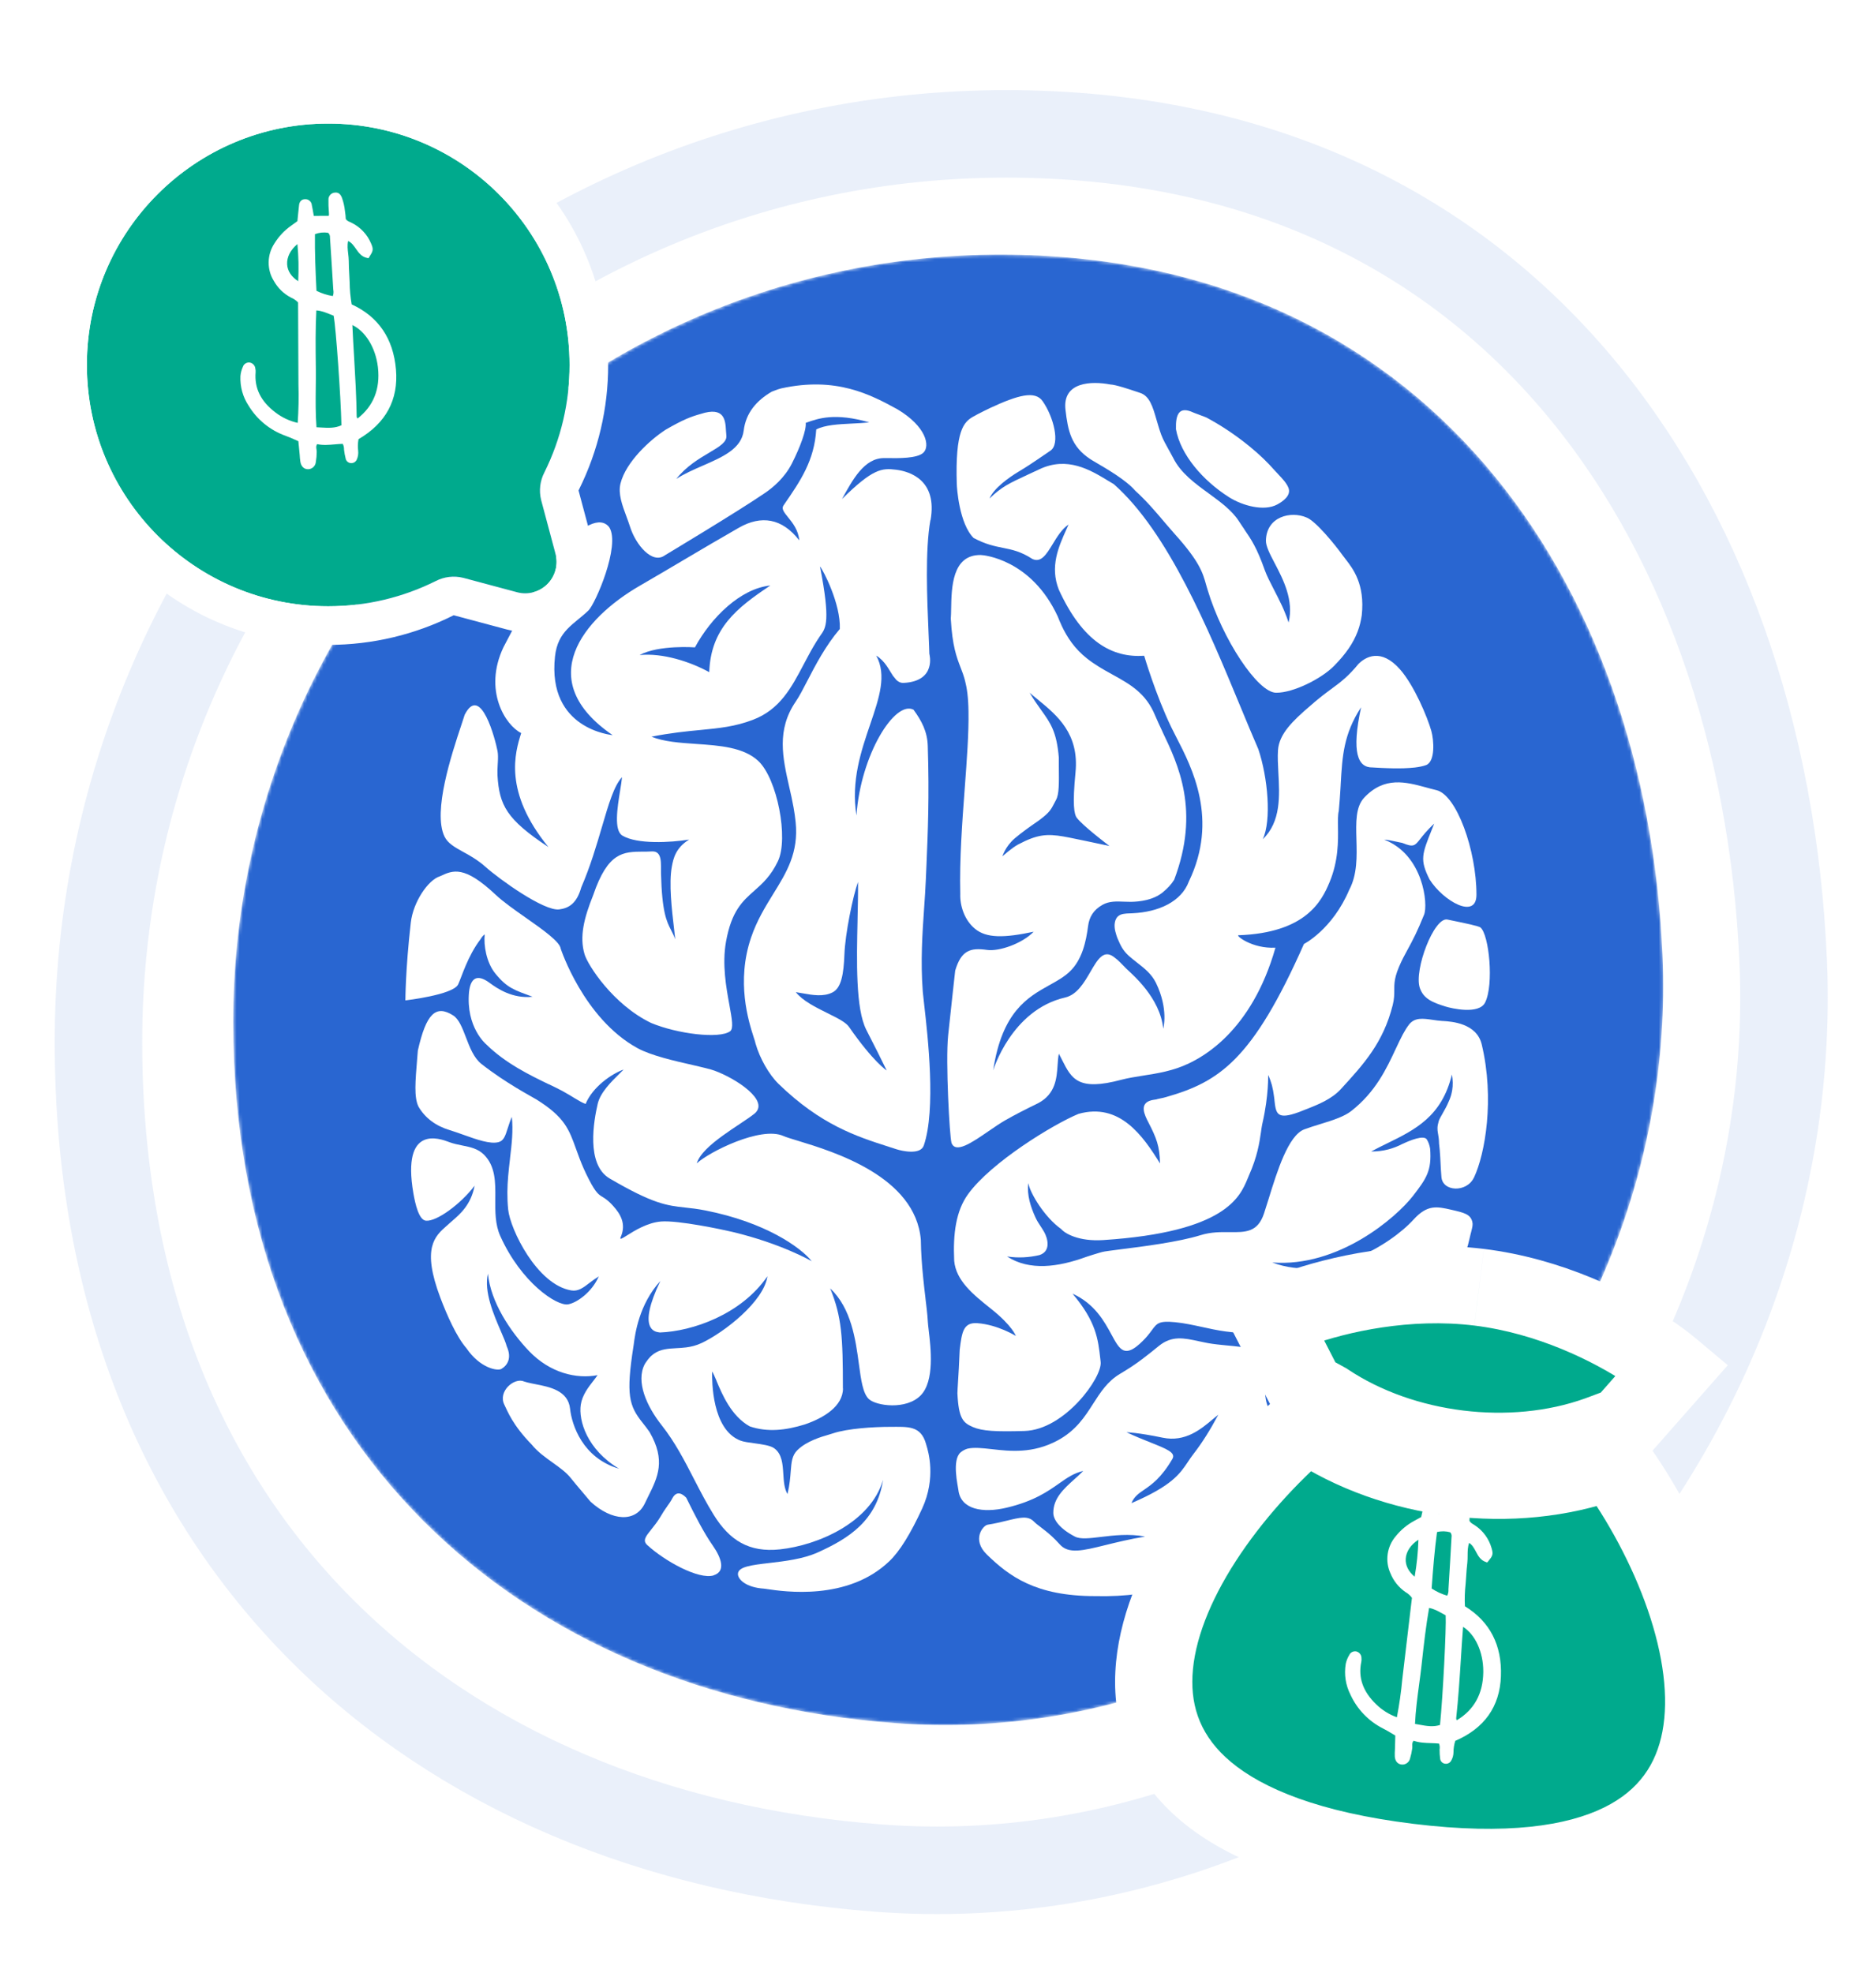
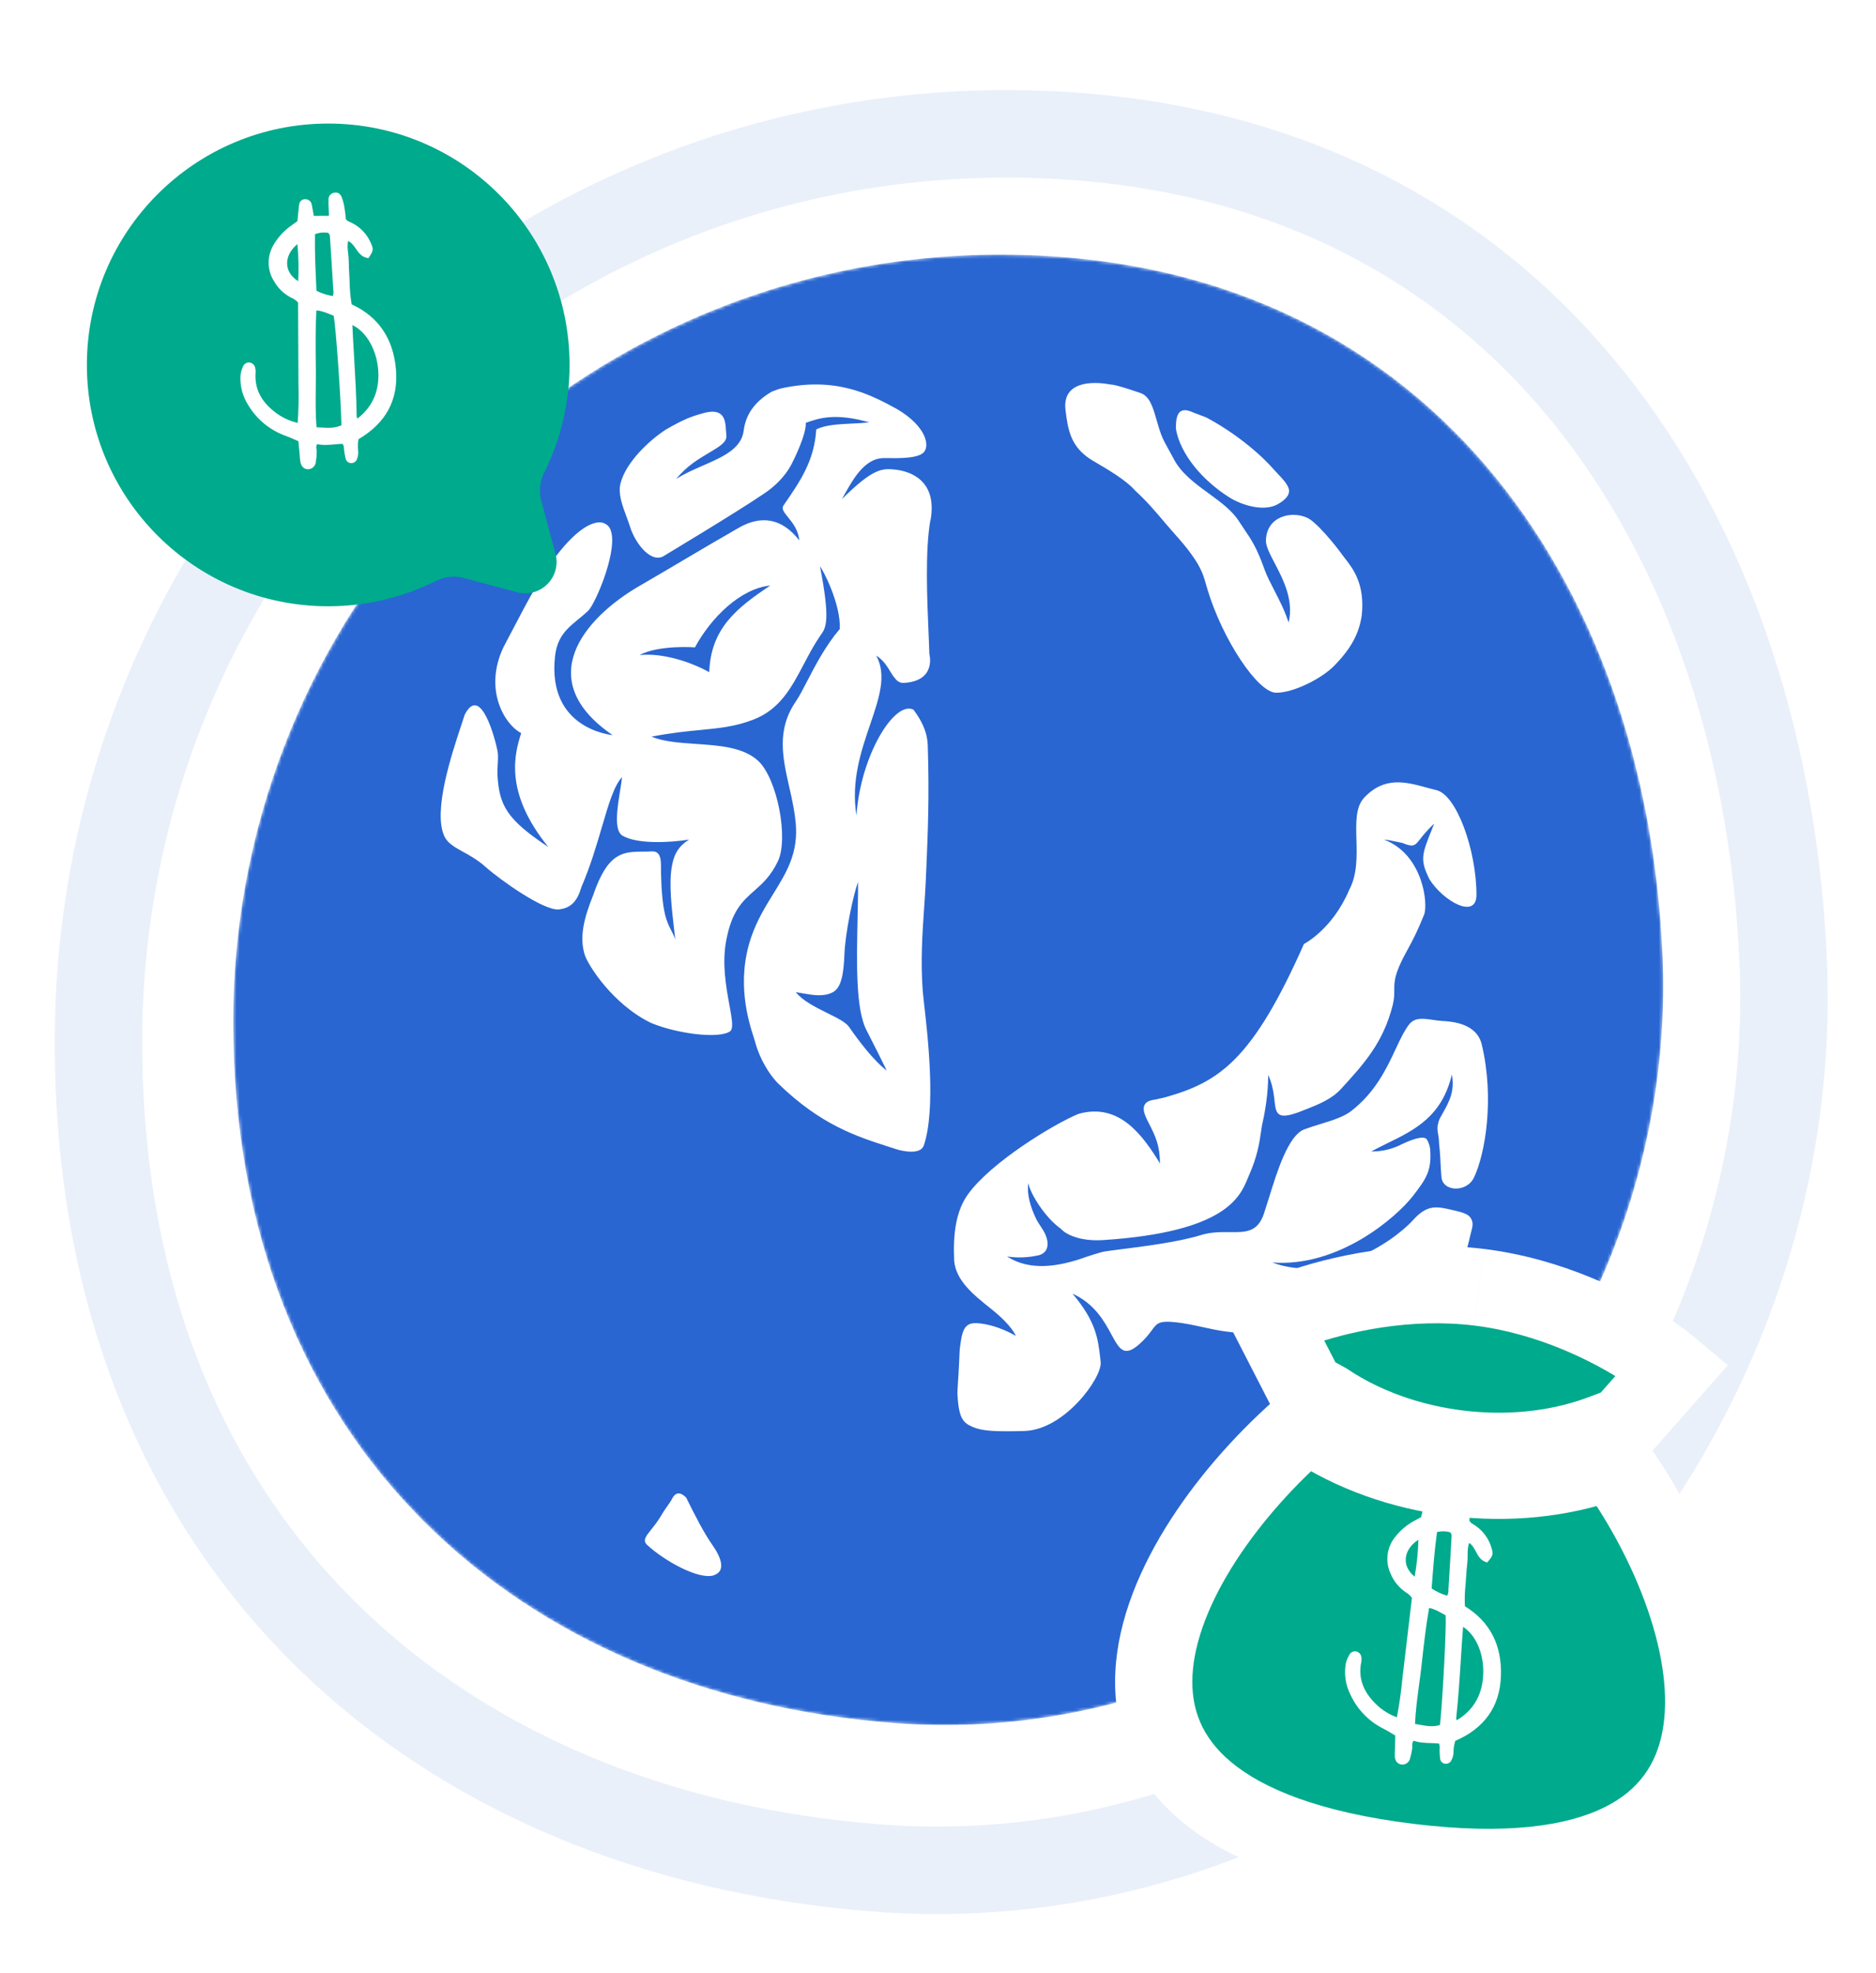
<svg xmlns="http://www.w3.org/2000/svg" width="583" height="613" viewBox="0 0 583 613" fill="none">
  <g clip-path="url(#clip0_112_1545)">
    <mask id="mask0_112_1545" style="mask-type:alpha" maskUnits="userSpaceOnUse" x="72" y="79" width="445" height="458">
      <path d="M516.667 297.003C522.314 428.57 409.522 545.325 278.182 535.444C161.485 526.665 72.481 449.257 72.481 317.57C72.481 185.882 179.254 79.129 310.966 79.129C442.677 79.129 511.65 180.106 516.667 297.003Z" fill="#2966D1" />
    </mask>
    <g mask="url(#mask0_112_1545)">
      <path d="M516.667 297.003C522.314 428.57 409.522 545.325 278.182 535.444C161.485 526.665 72.481 449.257 72.481 317.57C72.481 185.882 179.254 79.129 310.966 79.129C442.677 79.129 511.65 180.106 516.667 297.003Z" fill="#2966D1" />
    </g>
    <g clip-path="url(#clip1_112_1545)">
      <path d="M221.79 489.526C217.1 490.939 206.536 485.057 201.155 480.112C199.624 478.716 200.661 477.418 202.389 475.266C203.277 474.165 204.331 472.851 205.318 471.191C205.647 470.633 205.943 470.173 206.19 469.762C206.684 468.99 207.062 468.48 207.391 468.004V467.971C207.605 467.708 207.786 467.462 207.967 467.182L208.148 466.903L208.428 466.476L208.691 466.032L208.971 465.523C210.436 462.845 212.394 464.488 213.266 465.408C216.014 470.961 218.664 476.202 221.527 480.293C224.061 483.924 225.723 488.278 221.757 489.51L221.79 489.526Z" fill="white" />
-       <path d="M261.976 431.4C261.976 437.019 255.904 440.65 250.111 442.621C244.236 444.445 238.559 445.118 232.997 443.229C227.254 440.042 224.407 433.24 222.679 429.116V429.067C222.103 427.753 221.675 426.718 221.297 426.159V426.389C221.28 428.985 221.165 444.182 230.068 447.632C231.055 448.026 232.684 448.24 234.379 448.47C236.782 448.798 239.349 449.143 240.583 450.014C243.035 451.789 243.233 454.926 243.43 458.032C243.578 460.299 243.71 462.55 244.73 464.258C245.405 461.4 245.586 459.099 245.734 457.177C245.964 454.269 246.129 452.249 247.824 450.589C250.704 447.78 255.18 446.482 257.681 445.759C258.158 445.628 258.553 445.513 258.849 445.398C263.424 443.87 271.52 443.377 276.539 443.377C282.101 443.377 286.199 442.851 287.812 448.798L287.894 449.094C288.47 450.967 290.971 459.214 286.577 468.76C283.006 476.514 279.6 482.084 276.358 485.14C263.424 497.527 243.644 494.57 238.263 493.765L237.424 493.65C231.829 493.289 229.327 490.775 229.327 489.116C229.327 486.815 233.589 486.323 239.053 485.682C243.825 485.123 249.519 484.466 254.093 482.412C263.885 478.009 272.458 472.506 274.433 459.839C270.566 473.114 254.143 480.178 242.393 481.443C232.767 482.478 226.711 478.634 221.807 470.731C219.553 467.117 217.627 463.371 215.702 459.642C212.723 453.842 209.745 448.092 205.647 442.9C200.892 436.887 197.584 429.33 200.332 423.958C200.414 423.81 200.497 423.678 200.579 423.547L200.76 423.284C201.188 422.643 201.616 422.101 202.06 421.641C202.241 421.444 202.438 421.296 202.619 421.132L202.702 421.066L202.965 420.852L203.278 420.622C205.335 419.193 207.638 419.078 210.156 418.93C211.16 418.881 212.197 418.815 213.25 418.684C214.78 418.487 216.377 418.109 218.055 417.32C225.032 414.018 237.374 404.473 238.493 396.57C230.348 408.465 215.175 413.689 205.071 414.051L204.874 414.018C203.541 413.854 197.962 413.196 205.203 398.065C198.555 405.36 197.37 414.544 196.959 417.632L196.909 418.01L196.86 418.322C194.507 433.437 195.445 436.822 199.756 442.177C200.48 443.065 201.171 444.001 201.846 444.954C206.997 453.809 204.397 459.05 201.484 464.915C201.122 465.638 200.76 466.361 200.414 467.117C197.567 473.13 190.228 472.752 183.498 466.608C182.823 465.77 181.901 464.685 180.931 463.552C179.647 462.04 178.298 460.447 177.376 459.28C175.994 457.522 173.904 456.027 171.748 454.483C169.444 452.84 167.042 451.115 165.297 448.946C159.225 442.736 157.711 438.448 156.74 436.509C154.651 432.336 159.867 427.95 162.813 429.264C163.504 429.511 164.343 429.691 165.265 429.888L166.334 430.102C170.843 430.973 176.553 432.09 177.162 437.758C177.689 442.72 181.029 453.07 192.384 456.389C182.395 450.408 179.762 441.405 180.486 436.509C180.931 433.536 182.807 431.104 184.37 429.1L184.403 429.067C184.88 428.443 185.341 427.851 185.703 427.309C179.153 428.574 170.942 426.635 164.442 419.867C158.551 413.722 152.445 404.505 151.639 395.765C150.323 401.335 153.433 408.531 155.654 413.673C156.477 415.562 157.168 417.189 157.481 418.355C159.159 422.117 157.613 424.335 155.786 425.387C154.601 426.06 149.22 425.19 144.942 418.93C141.864 415.398 138.853 408.563 136.862 403.29C131.003 387.797 135.101 384.166 138.836 380.88H138.853L139.198 380.568L139.626 380.174C139.923 379.911 140.235 379.632 140.564 379.352C142.983 377.266 146.39 374.325 147.492 368.443C143.164 374.161 135.71 379.599 132.402 379.319C130.164 379.139 129.045 374.128 128.453 370.727C124.816 349.369 136.648 353.789 139.462 354.84L139.659 354.922C140.976 355.399 142.325 355.678 143.642 355.941C146.126 356.434 148.512 356.91 150.405 358.799C154.009 362.414 153.976 367.392 153.926 372.534C153.894 376.461 153.861 380.486 155.457 384.051C161.957 398.542 173.015 405.885 176.52 405.31C179.285 404.85 183.975 401.482 186.081 396.619C184.995 397.293 184.057 397.999 183.201 398.64C181.243 400.152 179.696 401.318 177.59 400.99C166.877 399.264 158.534 381.948 157.925 375.853C157.547 372.107 157.645 368.69 157.925 365.437C158.008 364.533 158.09 363.63 158.189 362.759C158.287 361.839 158.386 360.919 158.501 360.015V359.9C159.028 355.497 159.521 351.341 159.061 347.053C158.501 348.351 158.123 349.55 157.777 350.618C157.053 352.885 156.559 354.495 154.914 354.906C152.33 355.579 148.2 354.117 144.069 352.639C142.555 352.096 141.058 351.571 139.626 351.127C135.43 349.862 132.04 347.365 130.016 343.8C128.65 340.875 129.045 336.193 129.67 328.701L129.852 326.45C132.435 314.999 135.414 312.108 140.795 315.509C142.638 316.675 143.674 319.419 144.793 322.327C145.978 325.432 147.245 328.751 149.631 330.623C157.185 336.554 165.067 340.645 166.762 341.68C175.467 347.118 176.833 350.946 178.972 356.894C179.334 357.896 179.713 358.964 180.157 360.114C180.519 361.05 180.914 362.02 181.375 363.071C181.852 364.155 182.395 365.305 183.037 366.538C184.123 368.657 184.896 369.823 185.538 370.563C186.147 371.253 186.657 371.581 187.266 371.943C187.496 372.091 187.743 372.239 188.007 372.419L188.237 372.584C188.846 373.027 189.586 373.651 190.557 374.736C192.762 377.167 194.688 380.289 192.91 384.363C192.466 385.398 193.256 384.889 194.852 383.887C197.173 382.425 201.188 379.911 205.433 379.566C210.765 379.139 224.604 382.08 227.698 382.819C242.92 386.466 252.267 391.904 252.267 391.904C248.762 387.55 237.868 379.812 219.223 376.132C216.739 375.639 214.764 375.426 212.937 375.229C207.26 374.604 203.031 374.144 189.455 366.193C182.017 361.822 184.567 348.12 185.736 343.044C186.542 339.495 189.948 336.144 192.581 333.564L193.091 333.055L193.799 332.349C190.08 333.663 184.156 337.754 181.984 343.044C180.058 342.337 177.886 340.695 174.793 339.019C173.608 338.378 172.176 337.688 170.563 336.916H170.514C164.82 334.156 157.086 330.443 151.08 324.495C151.08 324.495 144.728 319.238 145.764 308.214C146.209 304.304 147.969 302.316 152.166 305.421C154.568 307.195 159.308 310.399 165.495 309.726C159.982 307.672 157.629 307.097 153.894 302.464C151.145 299.047 150.273 293.74 150.635 290.339C150.158 290.668 149.714 291.193 149.319 291.867C145.287 297.141 143.477 303.581 142.374 305.898C140.828 309.151 125.984 310.859 125.984 310.859C125.984 310.859 125.984 301.363 127.663 286.692C128.387 280.284 133.044 273.434 136.697 272.3L136.812 272.251C140.778 270.411 144.234 268.8 154.107 278.099C156.345 280.202 159.851 282.683 163.323 285.115C168.704 288.893 173.97 292.606 174.249 294.775C174.249 294.775 181.342 316.511 198.111 325.695C202.34 328.011 209.597 329.654 215.225 330.936L217.265 331.412C218.022 331.593 218.73 331.757 219.372 331.921C220.474 332.201 221.396 332.447 222.054 332.694C228.817 335.174 239.365 342.091 234.445 346.067C230.101 349.566 218.236 355.793 216.541 361.494C220.277 358.011 236.387 349.862 243.43 352.984C244.286 353.361 245.849 353.838 247.906 354.462C259.08 357.863 284.504 365.585 286.166 385.25C286.215 389.292 286.512 393.219 286.874 396.817C287.104 399.199 287.367 401.45 287.614 403.47V403.569C287.762 404.703 287.877 405.77 287.993 406.756C288.157 408.251 288.289 409.582 288.338 410.683C288.371 411.291 288.47 412.178 288.601 413.279V413.311C289.26 418.766 290.494 429.166 286.1 433.618C281.575 438.202 272.244 436.854 270.006 434.735C268.147 432.977 267.587 428.837 266.913 423.826C265.876 416.203 264.576 406.559 257.993 400.332C261.597 409.237 261.943 415.349 261.943 431.482H261.959L261.976 431.4Z" fill="white" />
      <path fill-rule="evenodd" clip-rule="evenodd" d="M289.143 161.584C287.465 170.998 288.106 186.048 288.567 196.759L288.732 200.752L288.781 202.247L288.814 203.2C288.814 203.2 291.167 211.644 280.866 212.203C280.306 212.236 279.829 212.121 279.401 211.891C279.089 211.726 278.809 211.529 278.562 211.283L277.509 210.001C276.225 208.112 275.09 205.434 272.309 203.725C275.633 209.804 273.23 216.852 270.433 225.067C267.635 233.281 264.426 242.662 266.154 253.407C267.454 234.579 278.068 217.526 283.894 220.532C286.411 223.982 288.189 227.318 288.32 231.803C288.83 247.64 288.337 258.747 287.909 268.966L287.711 273.467C287.596 276.26 287.399 279.168 287.185 282.191C286.642 290.028 286.049 298.653 286.773 308.182C286.839 308.987 286.987 310.351 287.201 312.141C288.337 322.048 290.92 344.753 287.086 355.942C286.049 358.981 280.257 357.65 278.628 357.124L276.176 356.336C266.237 353.149 255.129 349.583 241.964 336.818C238.986 333.926 236.106 328.85 234.806 324.283C234.74 323.888 234.526 323.231 234.23 322.344C232.634 317.349 228.717 305.077 233.44 291.243C235.25 285.953 237.85 281.747 240.319 277.739C244.449 271.068 248.201 264.99 247.263 255.51C247.115 253.933 246.868 252.388 246.605 250.861C246.226 248.725 245.749 246.622 245.272 244.552C243.215 235.417 241.273 226.808 247.296 218.002C248.365 216.441 249.517 214.224 250.85 211.644C253.368 206.781 256.544 200.653 260.987 195.445C261.3 187.559 255.721 177.028 254.833 176.009C258.124 193.03 256.676 195.067 255.03 197.367C254.898 197.548 254.767 197.745 254.635 197.942C253.384 199.815 252.265 201.754 251.229 203.692C250.735 204.596 250.258 205.5 249.781 206.403C245.979 213.632 242.375 220.483 233.983 223.67C228.437 225.79 223.55 226.266 217.593 226.841C213.314 227.252 208.476 227.728 202.454 228.911C206.271 230.472 211.225 230.817 216.26 231.162C223.566 231.655 231.087 232.181 235.645 236.452C241.553 241.989 245.107 260.521 241.767 267.569C239.562 272.218 236.945 274.551 234.411 276.786C230.774 280.006 227.335 283.045 225.623 292.591C224.356 299.655 225.689 306.917 226.677 312.289C227.45 316.577 228.026 319.666 226.874 320.471C223.484 322.87 210.533 321.276 202.355 317.875C190.572 312.207 182.69 299.951 181.67 296.55C180.024 291.063 181.489 285.263 184.352 278.133C188.927 264.727 193.683 264.678 199.886 264.628H201.022C201.565 264.612 202.108 264.595 202.684 264.563C205.959 264.48 205.333 268.621 205.416 271.315C205.712 283.505 207.176 286.331 208.575 289.075C209.019 289.929 209.447 290.783 209.842 291.884C209.743 290.915 209.612 289.765 209.464 288.5C208.789 282.733 207.818 274.535 208.789 269.261C209.25 266.731 210.007 263.429 214.17 260.882C208.394 261.819 198.01 262.41 193.419 259.65C190.72 258.024 191.856 250.992 192.712 245.653C192.975 244.059 193.205 242.613 193.304 241.496C190.803 244.174 189.157 249.826 187.1 256.824C185.422 262.542 183.496 269.13 180.633 275.767C179.234 280.729 176.782 282.207 173.787 282.585C169.081 283.193 155.225 273.254 150.815 269.311L150.354 268.916L149.976 268.588C149.745 268.407 149.531 268.226 149.301 268.062C148.528 267.47 147.754 266.961 147.014 266.485C145.977 265.828 144.957 265.269 143.986 264.743C141.32 263.265 139.131 262.049 138.111 259.897C134.458 252.126 140.349 234.382 143.36 225.313C143.772 224.048 144.134 222.964 144.414 222.093C149.4 212.318 153.942 229.831 154.616 233.38C154.797 234.366 154.781 235.549 154.715 236.764L154.666 237.619C154.6 238.736 154.55 239.853 154.6 240.888C155.159 250.286 157.447 254.606 170.43 263.215C156.377 245.998 160.047 233.856 161.972 227.794C157.068 225.379 150.124 214.519 156.459 201.113C157.364 199.388 158.253 197.712 159.092 196.102C164.408 185.933 168.587 177.981 174.034 171.245C180.666 163.063 186.656 160.27 189.355 163.868C192.876 169.487 185.027 187.608 182.871 189.695C178.362 194.049 173.327 195.987 172.471 204.021C170.035 226.693 190.177 228.369 190.391 228.435C165.395 211.332 181.275 192.159 198.833 182.006C203.276 179.443 207.785 176.765 212.294 174.104C218.12 170.653 223.961 167.22 229.622 163.983C236.55 160.024 243.034 160.993 248.382 167.91C248.119 164.722 246.308 162.472 244.91 160.747C243.692 159.235 242.77 158.102 243.478 157.083L243.791 156.623C248.695 149.509 253.072 143.151 253.664 133.441C256.462 132.028 260.493 131.831 264.755 131.618C266.533 131.536 268.359 131.437 270.153 131.256C259.506 128.168 254.257 130.024 250.669 131.306L250.389 131.404C250.653 133.556 248.678 138.945 246.078 144.055C243.791 148.556 240.137 151.513 237.965 153.025C229.507 158.841 206.633 172.543 206.617 172.559C202.7 175.434 197.566 169.29 195.805 163.704C195.476 162.652 195.065 161.568 194.67 160.484C193.37 156.984 192.037 153.403 192.827 150.248C194.489 143.545 201.993 136.678 206.864 133.523C212.393 130.336 214.697 129.482 217.79 128.611C225.163 126.229 225.426 130.616 225.607 133.77C225.64 134.312 225.673 134.821 225.722 135.249C226.018 137.335 223.632 138.748 220.39 140.67C217.231 142.543 213.265 144.892 210.171 148.819C212.64 147.209 215.552 145.944 218.399 144.695C224.537 142.017 230.429 139.471 231.12 133.786C231.794 128.332 235.036 124.52 239.825 121.711C241.224 121.136 242.277 120.791 242.754 120.692C259.934 116.914 270.63 122.697 278.677 127.067L278.858 127.165C287.942 132.571 289.077 138.666 286.954 140.67C285.013 142.494 279.187 142.395 275.732 142.346H274.826C268.557 142.264 264.953 149.131 261.662 155.062C271.272 145.599 274.037 145.402 278.48 145.96C282.742 146.486 291.414 149.18 289.176 161.699L289.143 161.584ZM249.452 308.658C248.711 308.527 247.987 308.396 247.312 308.297C249.452 311.008 253.533 313.029 257.153 314.819C258.14 315.312 259.078 315.772 259.95 316.232C260.707 316.643 261.398 317.037 261.991 317.432C262.402 317.711 262.781 317.99 263.093 318.269C263.39 318.532 263.636 318.812 263.834 319.074C271.453 330.049 275.551 332.629 275.551 332.629C274.004 329.392 271.42 324.315 269.939 321.424L269.215 319.995C265.891 313.456 266.22 298.784 266.5 285.838V285.543C266.599 281.419 266.681 277.476 266.648 274.042C265.085 278.33 262.649 290.143 262.419 296.55C262.188 302.711 261.431 306.95 258.798 308.33C255.968 309.825 252.496 309.201 249.468 308.658H249.452ZM198.8 203.528C204.774 200.324 215.964 201.162 215.964 201.162C220.983 191.88 230.132 182.877 239.397 181.94C228.865 188.939 220.884 195.33 220.407 208.868C214.45 205.582 205.942 202.855 198.817 203.545L198.8 203.528Z" fill="white" />
-       <path d="M461.535 311.5C459.626 315.378 450.953 313.308 449.226 312.765C445.144 311.5 442.331 310.334 441.212 306.917C439.401 301.38 445.655 284.852 449.818 285.739L451.71 286.134H451.727C455.298 286.873 459.56 287.76 460.086 288.204C462.769 290.455 464.299 305.914 461.535 311.5Z" fill="white" />
      <path d="M372.805 128.941L372.904 128.973L373.003 129.006C373.546 129.203 374.089 129.401 374.451 129.548C374.665 129.631 374.813 129.696 374.895 129.729C379.338 132.111 383.864 135.069 388.405 138.782C391.499 141.312 393.935 143.694 396.123 146.175C396.502 146.602 396.913 147.045 397.325 147.473L397.802 147.982C397.999 148.179 398.18 148.393 398.361 148.59C398.625 148.886 398.888 149.181 399.118 149.477C399.678 150.183 400.138 150.89 400.418 151.613C401.323 154.011 398.625 155.835 396.93 156.755C392.75 159.022 386.019 157.067 382.004 154.537C373.809 149.362 366.848 141.262 365.449 133.36C365.318 128.661 366.453 126.131 370.847 128.185C371.077 128.3 371.933 128.596 372.805 128.924V128.941Z" fill="white" />
      <path d="M345.095 119.476C346.724 119.542 350.887 120.939 353.043 121.661H353.059C353.553 121.842 353.948 121.974 354.178 122.039C357.255 122.976 358.21 126.311 359.411 130.451C359.839 131.93 360.3 133.523 360.892 135.133C361.419 136.563 362.488 138.485 363.426 140.161V140.194L363.459 140.21C363.904 140.999 364.299 141.738 364.611 142.329C366.931 146.995 371.358 150.215 375.67 153.353C377.447 154.651 379.191 155.933 380.771 157.28C382.4 158.693 383.865 160.188 384.951 161.864C385.329 162.439 385.675 162.981 386.02 163.474L386.679 164.443V164.476C388.933 167.762 390.562 170.16 393.063 177.192C393.672 178.901 394.725 180.938 395.894 183.205C396.7 184.782 397.572 186.458 398.379 188.2C398.51 188.495 398.658 188.791 398.79 189.103L399.07 189.76C399.596 190.976 400.057 192.208 400.452 193.44C402.147 186.524 398.757 180.018 396.108 174.958C394.61 172.099 393.36 169.7 393.409 167.942C393.59 160.467 401.209 158.726 406.014 160.796C408.812 161.831 414.867 169.224 417.188 172.477C417.451 172.838 417.764 173.233 418.093 173.66C420.479 176.732 424.214 181.529 423.194 191.173C422.931 192.931 422.536 194.607 421.911 196.233L421.878 196.316C420.578 199.749 418.356 203.084 414.588 206.912C410.688 210.888 401.9 215.324 396.552 215.258C390.809 215.193 379.882 198.566 375.275 183.254L375.011 182.367L374.847 181.792C373.761 177.915 372.806 174.531 364.973 165.823C364.282 165.051 363.558 164.213 362.785 163.309L361.995 162.389C359.362 159.268 356.301 155.653 352.779 152.466C350.015 149.23 344.074 145.779 340.8 143.857C340.322 143.578 339.894 143.332 339.549 143.118C339.286 142.954 339.055 142.822 338.891 142.707C332.851 138.764 331.88 133.852 331.123 127.362C330.087 118.556 339.302 118.376 345.062 119.476H345.095Z" fill="white" />
-       <path fill-rule="evenodd" clip-rule="evenodd" d="M295.677 355.021C295.134 353.329 293.801 329.851 294.656 321.702C295.364 314.917 296.845 301.593 296.845 301.593C298.737 295.251 301.601 294.446 306.718 295.169C310.52 295.712 317.678 293.198 321.233 289.518C311.984 291.489 306.554 291.555 302.983 288.598C299.725 285.903 298.293 281.484 298.425 277.754C298.161 266.96 299.017 255.559 299.807 244.978C300.465 236.139 301.091 227.859 300.975 221.008C300.91 216.654 300.498 213.829 299.922 211.611C299.774 211.003 299.61 210.444 299.429 209.918L299.264 209.409C299.017 208.703 298.754 208.029 298.491 207.339C297.273 204.168 295.956 200.751 295.479 192.323V192.06V192.142C295.545 191.321 295.561 190.401 295.578 189.415C295.693 182.531 295.858 172.361 304.76 172.46C305.682 172.46 320.459 173.791 328.687 191.501C329.049 192.438 329.444 193.358 329.872 194.278C329.872 194.278 329.872 194.294 329.872 194.311C331.633 198.073 334.002 201.622 337.804 204.612C338.939 205.515 340.107 206.304 341.259 207.027C342.757 207.98 344.271 208.801 345.752 209.623C351.149 212.613 356.103 215.356 358.933 222.24C359.591 223.817 360.398 225.51 361.253 227.333V227.366C366.174 237.634 373.003 251.944 364.906 273.351C364.084 274.699 362.915 275.98 361.368 277.262C358.406 279.709 354.194 280.186 351.495 280.235C350.771 280.235 350.03 280.219 349.29 280.186C347.035 280.087 344.715 279.989 342.658 281.139C339.828 282.716 338.511 284.934 338.149 287.711C337.524 292.541 336.306 298.192 332.505 301.84C330.728 303.565 328.506 304.797 326.136 306.111C319.39 309.873 311.408 314.326 308.644 332.611C308.644 332.611 314.288 313.8 331.024 309.956C334.71 309.118 336.948 305.29 338.89 301.938C341.078 298.176 342.921 295.005 346.097 297.322C347.792 298.57 348.187 299.194 350.03 301.002C351.89 302.809 360.496 309.956 361.5 319.649C361.5 319.649 363.228 313.603 359.229 305.405C357.88 302.661 355.708 300.952 353.486 299.211L353.354 299.112C352.861 298.734 352.367 298.34 351.89 297.946C351.676 297.765 351.446 297.584 351.232 297.387L351.018 297.207L350.705 296.927C349.833 296.122 349.24 295.366 348.747 294.578C348.22 293.724 347.825 292.836 347.414 291.867L347.233 291.456C346.904 290.471 346.114 288.499 346.459 286.659C346.624 285.788 346.953 285.197 347.381 284.786C348.319 283.899 349.751 283.866 351.149 283.817H351.232C351.478 283.817 351.709 283.817 351.956 283.784C359.97 283.406 367.112 280.252 369.465 273.894C378.746 254.622 370.452 238.554 365.532 229.026C364.956 227.908 364.446 226.906 364.001 225.986C359.147 215.948 355.576 203.774 355.576 203.774C345.686 204.431 336.537 199.552 329.049 183.237C326.219 176.058 328.95 169.946 331.435 164.426L332.077 162.98C329.987 164.393 328.49 166.841 327.14 169.076C325.198 172.246 323.52 174.99 320.805 173.676C317.217 171.343 314.551 170.817 311.705 170.242C309.088 169.716 306.324 169.174 302.572 167.17C298.079 162.717 297.372 151.562 297.339 150.494C296.796 133.736 299.577 131.157 302.292 129.547C304.053 128.512 307.64 126.803 307.64 126.803C316.329 122.762 321.644 121.3 323.997 124.635C327.42 129.498 329.576 137.942 326.433 140.045C324.985 141.014 323.849 141.803 322.862 142.477C321.809 143.2 320.92 143.791 319.998 144.399C318.995 145.056 317.925 145.73 316.559 146.551C313.498 148.375 308.808 151.759 307.508 154.897C311.343 151.233 313.449 150.264 319.488 147.455C320.541 146.962 321.726 146.42 323.059 145.795C331.715 141.721 338.857 146.058 344.189 149.278L344.946 149.738C345.34 149.985 345.735 150.215 346.114 150.428C363.031 165.313 375.57 195.641 385.427 219.431C387.402 224.195 389.261 228.697 391.038 232.771C394.033 241.643 395.169 254.918 392.437 260.767C398.114 255.345 397.67 247.229 397.275 240.132C397.144 237.585 397.012 235.186 397.16 233.084C397.522 228.105 401.62 224.064 407.264 219.25C408.136 218.478 408.959 217.788 409.749 217.147C410.127 216.835 410.506 216.539 410.851 216.26C411.855 215.471 412.793 214.781 413.682 214.124C414.505 213.516 415.294 212.925 416.068 212.333C416.348 212.103 416.644 211.873 416.924 211.643C417.286 211.348 417.648 211.036 418.01 210.707C418.322 210.428 418.635 210.148 418.948 209.836C419.622 209.179 420.313 208.456 421.037 207.635L421.07 207.602L421.12 207.553L421.169 207.487C421.498 207.109 421.811 206.731 422.124 206.353C424.329 204.135 429.134 201.244 435.107 208.029C439.517 213.056 443.631 222.93 444.816 227.153C445.623 230.028 446.067 236.616 443.204 237.733C442.282 238.078 441.081 238.324 439.731 238.489C438.596 238.62 437.378 238.686 436.128 238.735C435.617 238.735 435.124 238.752 434.614 238.752C433.445 238.752 432.31 238.752 431.273 238.702C430.664 238.686 430.072 238.653 429.545 238.637C428.657 238.587 427.916 238.554 427.406 238.522H427.373C426.896 238.489 426.616 238.472 426.567 238.472C421.959 238.587 419.935 233.889 422.979 219.776C417.532 228.155 417.154 234.907 416.644 243.713V243.779L416.562 245.225C416.43 247.328 416.282 249.578 416.051 251.977C415.755 253.144 415.788 254.836 415.805 256.939C415.87 261.342 415.953 267.503 413.172 274.156C410.72 280.038 405.816 289.863 384.867 290.618C383.946 290.651 389.097 294.857 396.37 294.479C388.883 320.848 373.299 328.57 369.514 330.41C364.725 332.743 359.756 333.531 355.214 334.238C352.828 334.616 350.557 334.977 348.484 335.519C334.99 339.134 333.015 335.207 330.069 329.391L329.707 328.668C329.51 328.258 329.296 327.847 329.066 327.436C328.835 328.455 328.753 329.654 328.671 330.936C328.391 335.026 328.062 339.955 322.565 342.83C319.06 344.523 315.424 346.379 312.412 348.104C310.75 349.057 308.94 350.306 307.146 351.538C301.946 355.103 296.828 358.635 295.644 354.988H295.677V355.021ZM338.001 261.44C335.961 261.013 333.871 260.57 332.34 260.274C331.55 260.126 330.925 259.994 330.497 259.929C325.363 259.058 322.352 259.255 316.345 262.442C314.486 263.428 311.524 266.09 311.524 266.09C311.524 266.09 312.412 263.017 315.374 260.487C315.884 260.044 316.46 259.584 317.053 259.124C317.53 258.746 318.04 258.368 318.534 258.007L319.357 257.399L320.278 256.742L321.496 255.887C322.335 255.312 322.977 254.869 323.257 254.639C326.153 252.454 326.679 251.451 327.585 249.693C327.749 249.365 327.947 249.003 328.16 248.593C328.671 247.673 328.901 246.44 329 244.65C329.098 243.023 329.082 240.92 329.049 238.144V235.433C328.391 227.383 326.466 224.688 323.602 220.696C322.516 219.184 321.315 217.492 319.982 215.258C320.805 215.981 321.677 216.687 322.565 217.41C328.539 222.322 335.418 227.974 334.233 240.017C333.262 250.006 333.772 253.012 334.677 254.179C335.631 255.394 337.837 257.333 339.943 259.058C342.428 261.112 344.797 262.886 344.797 262.886L342.411 262.377L337.985 261.44H338.001Z" fill="white" />
-       <path fill-rule="evenodd" clip-rule="evenodd" d="M398.066 474.247L398.033 474.28C393.063 478.962 388.966 482.823 383.403 481.492C377.397 480.063 374.254 476.925 380.227 463.453C376.986 465.852 376.081 469.006 375.225 472.013V472.046C374.995 472.801 374.781 473.541 374.534 474.264C374.172 475.315 373.727 476.334 373.102 477.237C372.543 478.059 371.736 478.798 370.716 479.439C369.235 480.359 367.293 481.032 364.956 481.345C364.956 481.345 367.589 482.971 371.21 482.462C376.36 481.739 379.207 483.398 377.874 485.074C373.267 490.824 359.756 496.476 340.256 495.967C321.809 495.967 313.581 489.756 306.686 483.053C301.865 478.371 305.518 474.001 306.917 473.787C309.22 473.426 311.228 472.933 312.972 472.506C316.872 471.553 319.472 470.912 321.283 472.785C321.776 473.294 322.5 473.853 323.389 474.526C324.393 475.299 325.61 476.219 326.91 477.418C327.684 478.124 328.474 478.929 329.297 479.85C332.028 482.955 336.34 481.887 343.547 480.112C346.954 479.275 351.018 478.272 355.856 477.467C350.903 476.514 346.082 477.106 342.099 477.582C338.578 478.009 335.714 478.354 334.036 477.467C329.362 475.036 327.355 472.292 327.338 470.123C327.305 465.573 330.58 462.632 333.937 459.609C334.859 458.787 335.78 457.949 336.636 457.079C333.723 457.736 331.6 459.231 329.099 460.989C325.577 463.47 321.283 466.476 312.89 468.481C305.403 470.271 298.54 469.072 297.833 462.977C297.685 461.695 295.759 453.661 298.524 451.312C298.853 451.033 299.199 450.803 299.561 450.606C299.906 450.425 300.252 450.277 300.63 450.162C302.737 449.686 305.32 449.981 308.266 450.31C313.927 450.951 320.953 451.739 328.671 447.599C334.365 444.543 337.113 440.255 339.73 436.164C342.017 432.599 344.189 429.182 348.155 426.849C349.406 426.11 350.525 425.403 351.578 424.713C352.763 423.941 353.849 423.152 354.935 422.347C356.58 421.115 358.21 419.801 360.151 418.224C364.167 414.971 367.886 415.759 372.51 416.762C373.02 416.877 373.546 416.992 374.073 417.09C374.567 417.189 375.06 417.287 375.57 417.386C376.36 417.534 377.216 417.632 378.105 417.747L379.01 417.846L380.458 417.994L381.083 418.059C386.629 418.569 392.471 419.127 393.014 422.38C393.129 423.005 393.096 424.385 393.063 426.077C393.014 428.706 392.948 432.123 393.343 434.653C393.672 436.69 394.577 438.579 395.482 440.42C396.272 442.046 397.045 443.623 397.391 445.266C397.687 446.679 397.572 448.141 397.194 449.653C396.65 451.789 395.597 453.99 394.577 456.126V456.159C393.474 458.459 392.405 460.693 392.01 462.763C394.412 460.365 396.404 457.736 398.444 455.288C402.476 450.704 407.034 448.913 410.77 448.667L411.411 448.618C413.189 448.486 414.522 448.404 415.624 448.552C416.529 448.683 417.27 448.979 417.961 449.554C418.092 449.669 418.241 449.801 418.372 449.932C418.586 450.146 418.784 450.408 418.998 450.688C421.268 453.776 409.223 464.406 402.245 470.403C400.83 471.619 399.497 472.867 398.23 474.066L398.049 474.231L398.066 474.247ZM361.336 446.745C353.536 445.118 350.08 445.053 350.08 445.053C352.911 446.383 355.494 447.418 357.65 448.273C362.636 450.261 365.467 451.394 364.348 453.333C360.875 459.264 357.864 461.334 355.544 462.927C353.816 464.11 352.466 465.03 351.611 467.084C364.183 461.695 366.668 457.982 369.153 454.269C369.679 453.481 370.206 452.692 370.831 451.887C373.727 448.158 376.146 444.215 378.615 439.598C378.121 439.992 377.595 440.436 377.035 440.896L376.969 440.945C373.25 444.083 368.346 448.207 361.336 446.745Z" fill="white" />
      <path d="M458.046 365.914C455.825 370.663 448.189 370.367 447.942 365.619C447.91 364.945 447.844 364.189 447.778 363.384C447.712 362.021 447.646 360.772 447.58 359.589C447.482 358.045 447.383 356.632 447.202 355.252V355.006C447.169 353.839 447.021 353.034 446.906 352.344L446.856 352.098V352.065C446.675 350.997 446.593 350.11 447.12 348.335C447.432 347.284 449.21 344.721 450.131 342.47C450.411 341.879 450.641 341.287 450.839 340.679C450.97 340.285 451.069 339.874 451.151 339.48C451.201 339.266 451.234 339.053 451.283 338.839C451.546 337.246 451.513 335.603 451.201 333.878C448.107 346.939 439.649 351.095 431.157 355.252C429.462 356.073 427.768 356.911 426.105 357.815C429.973 357.815 433.066 356.911 435.913 355.416L435.88 355.449C438.085 354.398 442.528 352.558 443.434 354.102C443.96 354.973 444.256 355.876 444.437 356.928C444.964 363.779 443.318 366.177 439.04 371.698C433.938 378.253 416.034 393.877 395.366 392.3C412.595 398.789 432.095 386.878 439.303 378.943C443.582 374.244 446.544 374.885 451.102 375.936C454.953 376.823 456.944 377.283 457.536 379.616C457.651 380.06 457.668 380.454 457.602 380.931C457.536 381.424 457.388 382.015 457.191 382.804L456.977 383.625C456.878 384.019 456.779 384.463 456.664 384.972C454.459 395.126 448.14 403.554 442.874 407.3C438.168 410.635 434.876 411.949 427.85 414.298C427.8 421.461 425.398 423.712 421.235 427.573C420.84 427.935 420.445 428.312 420.017 428.707C419.671 429.035 419.309 429.38 418.931 429.742C426.336 426.85 430.071 420.509 431.519 415.514C435.304 414.824 442.874 412.212 445.836 410.487C445.425 416.319 443.796 425.125 428.228 436.593C424.147 439.599 418.667 442.327 410.522 444.035C401.701 446.155 400.039 442.737 397.917 436.593C395.925 430.843 397.736 425.109 400.401 421.379C402.458 418.948 405.042 416.796 407.51 414.726C408.185 414.151 408.86 413.592 409.518 413.033C410.571 412.13 411.591 411.226 412.48 410.306C415.903 406.823 416.742 403.521 416.693 403.488C416.676 403.521 408.695 417.436 380.802 413.723C379.552 413.559 378.301 413.329 377.05 413.083C375.915 412.853 374.78 412.606 373.644 412.36C370.847 411.752 368.049 411.144 365.268 410.865C360.15 410.355 359.541 411.177 357.945 413.362C357.567 413.871 357.139 414.463 356.579 415.12C356.168 415.596 355.707 416.122 355.131 416.681C349.52 422.267 348.006 419.506 345.406 414.693C343.201 410.635 340.222 405.131 333.311 401.993C340.65 410.7 341.242 416.04 341.95 422.316L342.049 423.219C342.592 428.017 330.859 444.314 318.352 444.659C309.45 444.906 305.303 444.709 302.324 443.427C299.346 442.129 297.898 440.881 297.536 432.929C297.536 432.732 297.552 432.19 297.601 431.385L297.7 429.742C297.865 427.195 298.095 423.417 298.243 419.441C298.918 413.888 299.379 410.848 303.74 411.16C310.075 411.62 315.686 415.12 315.686 415.12C315.686 415.12 314.633 411.998 308.084 406.774L307.837 406.577C302.489 402.305 297.075 397.968 296.532 391.774C296.137 383.297 297.091 376.265 300.843 371.073C308.002 361.166 327.337 349.354 335.17 346.117C347.956 342.536 355.197 352.935 360.496 361.528C360.397 356.139 359.377 353.593 356.892 348.779C355.658 346.397 353.946 342.881 357.814 341.895L358.11 341.829L358.554 341.747C358.686 341.731 358.817 341.698 358.965 341.681C359.097 341.681 359.212 341.649 359.327 341.632L359.459 341.599L359.541 341.566C359.541 341.566 359.64 341.534 359.69 341.517C360.858 341.271 361.779 341.074 362.339 340.909C378.943 336.178 389.277 329.327 405.223 293.33C405.223 293.33 414.076 288.845 419.309 276.474C421.827 271.743 421.679 266.074 421.531 260.85C421.383 255.543 421.251 250.713 423.966 247.838C430.252 241.184 436.851 242.975 443.187 244.684L444.569 245.062C445.178 245.226 445.787 245.374 446.379 245.522C452.682 246.984 458.836 264.267 458.836 278.018C458.836 285.872 448.535 280.023 444.256 273.27C441.196 267.159 441.87 265.483 445.046 257.581L445.704 255.938C444.553 256.989 443.664 257.942 442.94 258.763C442.315 259.486 441.821 260.111 441.409 260.636C439.665 262.854 439.287 263.364 435.765 261.918C435.765 261.934 435.387 261.852 434.794 261.721L434.35 261.622C432.902 261.31 430.779 260.866 430.17 260.916C442.364 265.598 443.878 281.107 442.545 284.262C441.525 286.792 440.652 288.763 439.863 290.406C438.925 292.345 438.135 293.807 437.394 295.154C436.473 296.846 435.633 298.374 434.761 300.444C433.873 302.547 433.511 304.059 433.379 305.357C433.346 305.669 433.33 305.981 433.313 306.277C433.297 306.753 433.297 307.213 433.297 307.673C433.297 309.004 433.297 310.351 432.819 312.29C429.857 324.069 423.785 330.69 416.643 338.478L416.61 338.511C415.245 339.989 413.517 341.172 411.608 342.191C410.653 342.7 409.65 343.16 408.629 343.587C407.362 344.129 406.062 344.639 404.762 345.132L404.696 345.164L403.693 345.559C396.765 348.105 396.534 346.019 396.057 341.911V341.747C395.991 341.353 395.942 340.926 395.892 340.499C395.761 339.464 395.563 338.33 395.251 337.147C394.971 336.145 394.609 335.093 394.099 334.025C394.099 334.025 394.296 340.351 392.371 348.828L392.272 349.288L392.157 349.88L392.009 350.783L391.861 351.835C391.384 355.071 390.775 359.326 388.109 365.307C387.977 365.619 387.829 365.947 387.697 366.292C385.328 371.977 380.786 382.853 342.888 385.334C335.137 385.843 330.892 383.231 329.789 381.916C324.638 378.269 320.13 370.794 319.554 367.64C319.076 371.32 320.311 375.098 321.825 378.384C322.318 379.436 322.828 380.208 323.355 380.996C323.733 381.571 324.112 382.147 324.507 382.853C325.576 384.759 326.712 388.8 323.026 390C319.899 390.723 316.559 390.985 312.955 390.427C319.932 394.978 328.868 393.729 337.523 390.575C337.523 390.575 338.28 390.312 339.449 389.95C339.926 389.802 340.486 389.638 341.078 389.457L341.736 389.26L342.559 389.03C343.217 388.85 345.34 388.587 348.236 388.209C355.065 387.355 366.239 385.942 373.068 383.822C376.343 382.804 379.42 382.837 382.168 382.869C387.039 382.919 390.841 382.968 392.799 377.103C393.26 375.723 393.753 374.129 394.28 372.437C396.896 363.959 400.352 352.804 405.338 350.931C406.885 350.356 408.58 349.83 410.275 349.305C412.25 348.697 414.241 348.089 416.002 347.366C417.499 346.758 418.832 346.084 419.869 345.279C427.488 339.349 430.911 332.005 433.708 326.008L433.741 325.942C434.498 324.332 435.206 322.821 435.93 321.457C436.538 320.324 437.164 319.305 437.839 318.418C439.632 316.085 442.216 316.463 445.26 316.906C446.247 317.054 447.301 317.202 448.37 317.268H448.535C451.036 317.432 458.902 317.908 460.482 324.562C464.497 341.435 461.551 358.505 458.079 365.882H458.112L458.046 365.914Z" fill="white" />
    </g>
    <path d="M554.162 298.851C560.84 454.522 427.208 592.089 273.07 580.488C203.417 575.246 142.9 549.597 99.892 506.485C57.008 463.497 30.598 402.224 30.598 323.78C30.598 167.932 156.902 41.598 312.698 41.598C390.525 41.598 448.923 71.285 488.827 117.629C528.99 164.273 551.153 228.7 554.162 298.851Z" stroke="#2966D1" stroke-opacity="0.1" stroke-width="27.196" />
    <g filter="url(#filter0_d_112_1545)">
      <mask id="path-13-outside-1_112_1545" maskUnits="userSpaceOnUse" x="338.18" y="365.24" width="220.393" height="226.488" fill="black">
        <rect fill="white" x="338.18" y="365.24" width="220.393" height="226.488" />
        <path fill-rule="evenodd" clip-rule="evenodd" d="M459.666 389.194C437.25 386.441 415.919 391.338 403.092 395.904C401.933 396.316 400.849 396.723 399.839 397.127C397.837 397.919 396.122 398.675 394.749 399.358L406.011 421.284L412.166 424.654C435.889 440.519 469.804 444.683 496.666 435.029L504.479 432.12L519.81 414.713C517.329 412.631 514.725 410.702 512.011 408.935C500.721 401.473 481.661 391.894 459.671 389.194M501.008 443.033L499.712 443.499C470.167 454.117 433.264 449.586 407.167 432.136L406.082 431.408C358.65 472.136 316.338 552.932 437.732 567.837C559.125 582.742 537.035 492.442 501.008 443.033Z" />
      </mask>
      <path fill-rule="evenodd" clip-rule="evenodd" d="M459.666 389.194C437.25 386.441 415.919 391.338 403.092 395.904C401.933 396.316 400.849 396.723 399.839 397.127C397.837 397.919 396.122 398.675 394.749 399.358L406.011 421.284L412.166 424.654C435.889 440.519 469.804 444.683 496.666 435.029L504.479 432.12L519.81 414.713C517.329 412.631 514.725 410.702 512.011 408.935C500.721 401.473 481.661 391.894 459.671 389.194M501.008 443.033L499.712 443.499C470.167 454.117 433.264 449.586 407.167 432.136L406.082 431.408C358.65 472.136 316.338 552.932 437.732 567.837C559.125 582.742 537.035 492.442 501.008 443.033Z" fill="#00AA8D" />
      <path d="M403.092 395.904L407.11 407.211L407.116 407.209L403.092 395.904ZM399.839 397.127L404.254 408.285L404.271 408.278L404.288 408.271L399.839 397.127ZM394.749 399.358L389.407 388.612L378.519 394.025L384.074 404.841L394.749 399.358ZM406.011 421.284L395.336 426.767L397.018 430.041L400.247 431.809L406.011 421.284ZM412.166 424.654L418.836 414.679L418.395 414.384L417.929 414.129L412.166 424.654ZM496.666 435.029L500.724 446.322L500.789 446.299L500.854 446.275L496.666 435.029ZM504.479 432.12L508.667 443.365L511.492 442.313L513.484 440.051L504.479 432.12ZM519.81 414.713L528.815 422.645L536.936 413.424L527.525 405.523L519.81 414.713ZM512.011 408.935L505.394 418.946L505.429 418.969L505.465 418.992L512.011 408.935ZM501.008 443.033L510.704 435.963L505.41 428.703L496.953 431.739L501.008 443.033ZM499.712 443.499L495.656 432.205L495.653 432.206L499.712 443.499ZM407.167 432.136L400.481 442.101L400.489 442.106L400.496 442.111L407.167 432.136ZM406.082 431.408L412.768 421.443L405.189 416.358L398.265 422.304L406.082 431.408ZM461.129 377.283C436.291 374.233 413.016 379.634 399.068 384.599L407.116 407.209C418.822 403.042 438.208 398.649 458.204 401.104L461.129 377.283ZM399.073 384.597C397.788 385.054 396.559 385.515 395.389 385.982L404.288 408.271C405.138 407.932 406.078 407.578 407.11 407.211L399.073 384.597ZM395.423 385.968C393.191 386.852 391.155 387.744 389.407 388.612L400.09 410.104C401.089 409.607 402.483 408.986 404.254 408.285L395.423 385.968ZM384.074 404.841L395.336 426.767L416.685 415.801L405.423 393.875L384.074 404.841ZM400.247 431.809L406.402 435.18L417.929 414.129L411.774 410.758L400.247 431.809ZM405.495 434.629C432.384 452.61 470.281 457.263 500.724 446.322L492.608 423.737C469.328 432.103 439.394 428.427 418.836 414.679L405.495 434.629ZM500.854 446.275L508.667 443.365L500.291 420.874L492.478 423.784L500.854 446.275ZM513.484 440.051L528.815 422.645L510.804 406.782L495.474 424.189L513.484 440.051ZM527.525 405.523C524.673 403.128 521.678 400.909 518.557 398.878L505.465 418.992C507.772 420.494 509.986 422.134 512.094 423.904L527.525 405.523ZM518.627 398.924C506.329 390.796 485.515 380.277 461.134 377.284L458.209 401.105C477.807 403.511 495.112 412.151 505.394 418.946L518.627 398.924ZM496.953 431.739L495.656 432.205L503.767 454.793L505.063 454.327L496.953 431.739ZM495.653 432.206C469.691 441.537 436.77 437.495 413.837 422.16L400.496 442.111C429.759 461.678 470.643 466.698 503.77 454.791L495.653 432.206ZM413.853 422.171L412.768 421.443L399.396 441.373L400.481 442.101L413.853 422.171ZM398.265 422.304C385.655 433.131 373.314 446.67 363.865 461.302C354.502 475.801 347.42 492.247 346.612 508.718C345.772 525.821 351.786 542.31 367.219 555.176C382.089 567.573 404.815 575.886 436.269 579.748L439.194 555.927C409.952 552.336 392.444 544.959 382.588 536.742C373.295 528.995 370.09 519.945 370.583 509.894C371.107 499.212 375.91 486.891 384.027 474.321C392.059 461.883 402.793 450.049 413.9 440.512L398.265 422.304ZM436.269 579.748C467.752 583.613 491.816 580.937 509.218 572.329C527.267 563.4 536.961 548.665 540.188 531.81C543.302 515.55 540.355 497.842 534.734 481.559C529.064 465.134 520.337 449.174 510.704 435.963L491.312 450.103C499.693 461.597 507.237 475.453 512.048 489.39C516.908 503.468 518.652 516.667 516.617 527.296C514.696 537.329 509.402 545.462 498.577 550.817C487.105 556.492 468.408 559.514 439.194 555.927L436.269 579.748Z" fill="white" mask="url(#path-13-outside-1_112_1545)" />
    </g>
    <path d="M455.247 499.119C455.127 496.809 455.207 494.469 455.467 492.159C455.527 491.369 455.587 490.589 455.637 489.809C455.727 488.409 455.827 486.969 455.997 485.579C456.077 484.839 456.087 484.069 456.087 483.329C456.097 482.039 456.097 480.709 456.557 479.439C457.547 480.049 458.087 481.059 458.657 482.129C459.377 483.489 460.127 484.889 461.867 485.409L462.187 485.509L462.397 485.259C463.847 483.509 464.137 483.069 463.537 481.069C462.727 478.189 460.907 475.679 458.417 474.019C458.247 473.899 458.067 473.789 457.887 473.679C457.377 473.379 456.937 473.119 456.657 472.549C456.727 471.869 456.747 470.999 456.707 469.989C456.737 468.579 456.587 467.179 456.267 465.799C456.117 465.269 455.767 464.049 454.387 464.009C453.817 463.959 453.267 464.129 452.827 464.489C452.387 464.849 452.107 465.359 452.057 465.909C451.877 467.169 451.757 468.459 451.717 469.699C451.697 469.849 451.687 469.999 451.687 470.149C451.667 470.609 451.637 470.809 451.487 470.929L446.917 470.389L446.887 469.749C446.837 468.789 446.797 467.879 446.717 467.039C446.747 466.499 446.567 465.989 446.217 465.589C445.867 465.189 445.387 464.949 444.877 464.909C443.827 464.779 443.007 465.409 442.767 466.549C442.557 467.439 442.357 468.329 442.147 469.239L441.657 471.399L441.197 471.649C440.657 471.939 440.067 472.269 439.487 472.589C437.257 473.799 435.317 475.409 433.747 477.369C432.397 478.949 431.537 480.859 431.247 482.899C430.957 484.949 431.247 487.029 432.107 488.889C433.057 491.249 434.667 493.259 436.797 494.729C437.577 495.169 438.267 495.779 438.787 496.509L435.787 521.819C435.427 525.759 434.857 529.729 434.107 533.619C431.717 532.769 429.507 531.389 427.687 529.609C423.547 525.629 422.027 521.299 423.047 516.389C423.117 516.019 423.137 515.639 423.097 515.269C423.107 514.789 422.967 514.319 422.677 513.939C422.387 513.549 421.957 513.269 421.457 513.149C421.037 513.079 420.587 513.149 420.207 513.339C419.827 513.529 419.507 513.849 419.357 514.189C418.817 515.049 418.437 515.989 418.217 516.999C417.667 520.279 418.167 523.579 419.647 526.529C421.717 531.089 425.317 534.839 429.787 537.099C430.707 537.559 431.587 538.079 432.517 538.639C432.877 538.859 433.247 539.079 433.617 539.299L433.507 543.519C433.447 544.279 433.427 545.039 433.457 545.809C433.557 547.229 434.327 548.159 435.517 548.299C435.627 548.319 435.727 548.319 435.827 548.319C436.327 548.319 436.817 548.159 437.227 547.869C437.727 547.519 438.077 546.989 438.197 546.429C438.507 545.409 438.737 544.349 438.877 543.299C438.907 543.039 438.907 542.779 438.897 542.519C438.877 541.909 438.857 541.419 439.307 540.909C441.047 541.529 442.907 541.589 444.707 541.649C445.527 541.679 446.377 541.709 447.197 541.789C447.417 542.359 447.487 542.979 447.377 543.649C447.367 544.619 447.427 545.599 447.557 546.549C447.607 546.929 447.787 547.279 448.047 547.539C448.307 547.809 448.657 547.989 449.007 548.039C449.377 548.109 449.767 548.069 450.117 547.909C450.467 547.749 450.747 547.489 450.937 547.169C451.427 546.369 451.687 545.449 451.697 544.499C451.697 543.299 451.887 542.099 452.247 540.949C461.317 537.039 466.087 530.299 466.437 520.889C466.797 511.229 463.027 503.909 455.247 499.119ZM436.857 484.329C436.997 482.089 438.447 479.949 440.797 478.459C440.687 482.299 440.297 486.149 439.627 489.939C437.697 488.349 436.717 486.389 436.857 484.329ZM447.507 536.009C445.377 536.709 443.317 536.329 441.137 535.929C440.677 535.839 440.207 535.759 439.737 535.679C439.917 531.599 440.467 527.539 440.987 523.619C441.257 521.649 441.517 519.699 441.737 517.749L441.887 516.389C442.497 510.919 443.127 505.279 444.117 499.649C445.667 499.929 446.957 500.659 448.207 501.359C448.557 501.559 448.907 501.749 449.267 501.939C449.497 505.739 448.407 527.029 447.507 536.009ZM451.087 477.699C450.787 482.979 450.477 488.449 450.127 493.889C450.187 494.559 450.047 495.239 449.747 495.839C448.027 495.349 446.407 494.589 444.907 493.599C445.357 487.379 445.807 481.749 446.577 476.069C447.927 475.729 449.337 475.759 450.677 476.139C450.847 476.319 450.977 476.539 451.047 476.779C451.137 477.059 451.147 477.349 451.087 477.699ZM460.957 519.659C460.857 526.319 458.097 531.329 452.747 534.529C452.697 534.469 452.647 534.399 452.617 534.329C452.537 534.159 452.517 533.979 452.547 533.789C453.207 527.739 453.607 521.569 453.987 515.609C454.197 512.299 454.407 508.889 454.677 505.519C458.477 507.939 460.957 513.349 460.957 519.339L460.957 519.659Z" fill="white" />
    <g filter="url(#filter1_d_112_1545)">
      <path fill-rule="evenodd" clip-rule="evenodd" d="M27 103C27 144.422 60.577 178 102 178C114 178 125.34 175.18 135.39 170.17C138.044 168.795 141.11 168.44 144.007 169.173L160.702 173.643C162.355 174.083 164.094 174.082 165.746 173.638C167.398 173.194 168.904 172.324 170.113 171.114C171.322 169.904 172.191 168.398 172.634 166.746C173.076 165.094 173.077 163.355 172.635 161.702L168.172 145.008C167.444 142.111 167.802 139.048 169.177 136.397C174.34 126.022 177.018 114.589 177 103C177 61.578 143.422 28 102 28C60.577 28 27 61.578 27 103Z" fill="#00AA8D" />
-       <path d="M138.15 175.498L138.108 175.519L138.067 175.54C127.204 180.955 114.95 184 102 184C57.264 184 21 147.736 21 103C21 58.264 57.264 22 102 22C146.734 22 182.997 58.261 183 102.995C183.019 115.513 180.126 127.864 174.549 139.071L174.527 139.116L174.503 139.161C173.809 140.5 173.624 142.045 173.982 143.509L178.431 160.152C178.431 160.152 178.431 160.153 178.431 160.153C179.145 162.822 179.144 165.631 178.429 168.299C177.714 170.968 176.309 173.401 174.357 175.356C172.404 177.31 169.971 178.716 167.303 179.433C164.635 180.15 161.825 180.152 159.156 179.44L159.151 179.438L142.503 174.981C141.038 174.62 139.491 174.803 138.15 175.498Z" stroke="white" stroke-width="12" />
    </g>
    <path d="M109.291 94.583C108.89 92.305 108.684 89.973 108.66 87.648C108.624 86.857 108.588 86.075 108.542 85.295C108.461 83.895 108.385 82.453 108.384 81.053C108.373 80.308 108.289 79.543 108.199 78.809C108.051 77.527 107.889 76.207 108.19 74.89C109.247 75.375 109.907 76.311 110.603 77.304C111.483 78.566 112.399 79.864 114.189 80.168L114.519 80.228L114.697 79.954C115.923 78.04 116.157 77.568 115.317 75.657C114.162 72.897 112.049 70.628 109.375 69.284C109.192 69.186 109 69.098 108.808 69.011C108.265 68.775 107.797 68.571 107.449 68.04C107.436 67.356 107.349 66.49 107.186 65.493C107.044 64.09 106.725 62.718 106.239 61.388C106.025 60.88 105.529 59.712 104.154 59.84C103.582 59.86 103.057 60.096 102.664 60.507C102.272 60.918 102.056 61.458 102.073 62.01C102.048 63.283 102.087 64.578 102.198 65.814C102.197 65.965 102.205 66.115 102.223 66.264C102.26 66.723 102.254 66.925 102.12 67.062L97.518 67.084L97.41 66.452C97.244 65.506 97.093 64.607 96.911 63.783C96.875 63.244 96.634 62.76 96.238 62.405C95.842 62.051 95.336 61.871 94.825 61.894C93.767 61.893 93.03 62.618 92.931 63.779C92.831 64.688 92.741 65.596 92.644 66.525L92.421 68.728L91.995 69.032C91.494 69.386 90.949 69.786 90.412 70.174C88.347 71.647 86.617 73.482 85.298 75.619C84.151 77.351 83.531 79.352 83.492 81.412C83.454 83.482 83.996 85.511 85.076 87.253C86.307 89.479 88.15 91.278 90.443 92.477C91.271 92.818 92.031 93.34 92.636 94.001L92.746 119.488C92.869 123.442 92.788 127.452 92.518 131.404C90.042 130.852 87.68 129.752 85.657 128.208C81.062 124.762 79.025 120.65 79.439 115.652C79.463 115.277 79.436 114.897 79.352 114.535C79.303 114.057 79.107 113.608 78.772 113.266C78.437 112.914 77.976 112.689 77.465 112.631C77.04 112.612 76.602 112.737 76.248 112.972C75.894 113.207 75.615 113.563 75.508 113.919C75.077 114.839 74.814 115.818 74.719 116.847C74.573 120.17 75.472 123.384 77.301 126.132C79.912 130.405 83.942 133.688 88.655 135.385C89.624 135.73 90.561 136.139 91.552 136.581C91.936 136.755 92.331 136.929 92.725 137.102L93.13 141.304C93.163 142.065 93.236 142.822 93.36 143.583C93.632 144.98 94.51 145.809 95.708 145.803C95.82 145.809 95.919 145.797 96.019 145.785C96.515 145.724 96.982 145.505 97.353 145.167C97.807 144.759 98.09 144.19 98.14 143.62C98.323 142.57 98.422 141.489 98.433 140.43C98.431 140.169 98.4 139.91 98.358 139.654C98.264 139.051 98.184 138.567 98.569 138.006C100.371 138.409 102.225 138.241 104.018 138.081C104.836 138.011 105.683 137.937 106.507 137.916C106.795 138.455 106.94 139.062 106.913 139.741C107.021 140.705 107.2 141.67 107.445 142.597C107.541 142.968 107.762 143.293 108.052 143.52C108.343 143.756 108.712 143.892 109.066 143.899C109.442 143.923 109.824 143.836 110.152 143.635C110.48 143.433 110.726 143.141 110.875 142.8C111.264 141.946 111.41 141.001 111.304 140.057C111.158 138.866 111.2 137.652 111.417 136.467C119.942 131.479 123.854 124.208 123.053 114.825C122.232 105.194 117.597 98.388 109.291 94.583ZM89.234 82.147C89.1 79.907 90.278 77.606 92.429 75.84C92.788 79.665 92.871 83.534 92.668 87.377C90.558 86.035 89.347 84.209 89.234 82.147ZM106.109 132.142C104.081 133.096 101.99 132.971 99.777 132.84C99.31 132.806 98.834 132.784 98.357 132.762C98.038 128.691 98.089 124.594 98.127 120.64C98.154 118.652 98.174 116.684 98.155 114.722L98.138 113.354C98.076 107.85 98.013 102.176 98.309 96.467C99.882 96.556 101.251 97.123 102.577 97.665C102.949 97.821 103.319 97.967 103.7 98.112C104.392 101.855 105.907 123.119 106.109 132.142ZM102.549 73.831C102.895 79.108 103.255 84.575 103.571 90.017C103.713 90.674 103.657 91.367 103.432 91.999C101.665 91.722 99.965 91.165 98.355 90.366C98.043 84.137 97.803 78.495 97.874 72.763C99.172 72.261 100.575 72.119 101.952 72.332C102.142 72.49 102.298 72.693 102.397 72.922C102.521 73.189 102.566 73.476 102.549 73.831ZM117.464 114.273C118.178 120.896 116.049 126.205 111.13 130.034C111.073 129.98 111.015 129.917 110.976 129.851C110.876 129.692 110.834 129.516 110.841 129.324C110.758 123.238 110.402 117.065 110.052 111.104C109.857 107.793 109.649 104.383 109.506 101.005C113.573 102.943 116.695 108.01 117.425 113.955L117.464 114.273Z" fill="white" />
  </g>
  <defs>
    <filter id="filter0_d_112_1545" x="316.535" y="357.196" width="254.917" height="265.081" filterUnits="userSpaceOnUse" color-interpolation-filters="sRGB">
      <feFlood flood-opacity="0" result="BackgroundImageFix" />
      <feColorMatrix in="SourceAlpha" type="matrix" values="0 0 0 0 0 0 0 0 0 0 0 0 0 0 0 0 0 0 127 0" result="hardAlpha" />
      <feOffset dy="10.8" />
      <feGaussianBlur stdDeviation="15" />
      <feComposite in2="hardAlpha" operator="out" />
      <feColorMatrix type="matrix" values="0 0 0 0 0 0 0 0 0 0 0 0 0 0 0 0 0 0 0.1 0" />
      <feBlend mode="normal" in2="BackgroundImageFix" result="effect1_dropShadow_112_1545" />
      <feBlend mode="normal" in="SourceGraphic" in2="effect1_dropShadow_112_1545" result="shape" />
    </filter>
    <filter id="filter1_d_112_1545" x="-13.866" y="-2.474" width="231.732" height="231.732" filterUnits="userSpaceOnUse" color-interpolation-filters="sRGB">
      <feFlood flood-opacity="0" result="BackgroundImageFix" />
      <feColorMatrix in="SourceAlpha" type="matrix" values="0 0 0 0 0 0 0 0 0 0 0 0 0 0 0 0 0 0 127 0" result="hardAlpha" />
      <feOffset dy="10.392" />
      <feGaussianBlur stdDeviation="14.433" />
      <feComposite in2="hardAlpha" operator="out" />
      <feColorMatrix type="matrix" values="0 0 0 0 0 0 0 0 0 0 0 0 0 0 0 0 0 0 0.1 0" />
      <feBlend mode="normal" in2="BackgroundImageFix" result="effect1_dropShadow_112_1545" />
      <feBlend mode="normal" in="SourceGraphic" in2="effect1_dropShadow_112_1545" result="shape" />
    </filter>
    <clipPath id="clip0_112_1545">
      <rect width="582.231" height="612.229" fill="white" />
    </clipPath>
    <clipPath id="clip1_112_1545">
      <rect width="337" height="377" fill="white" transform="translate(126 119)" />
    </clipPath>
  </defs>
</svg>